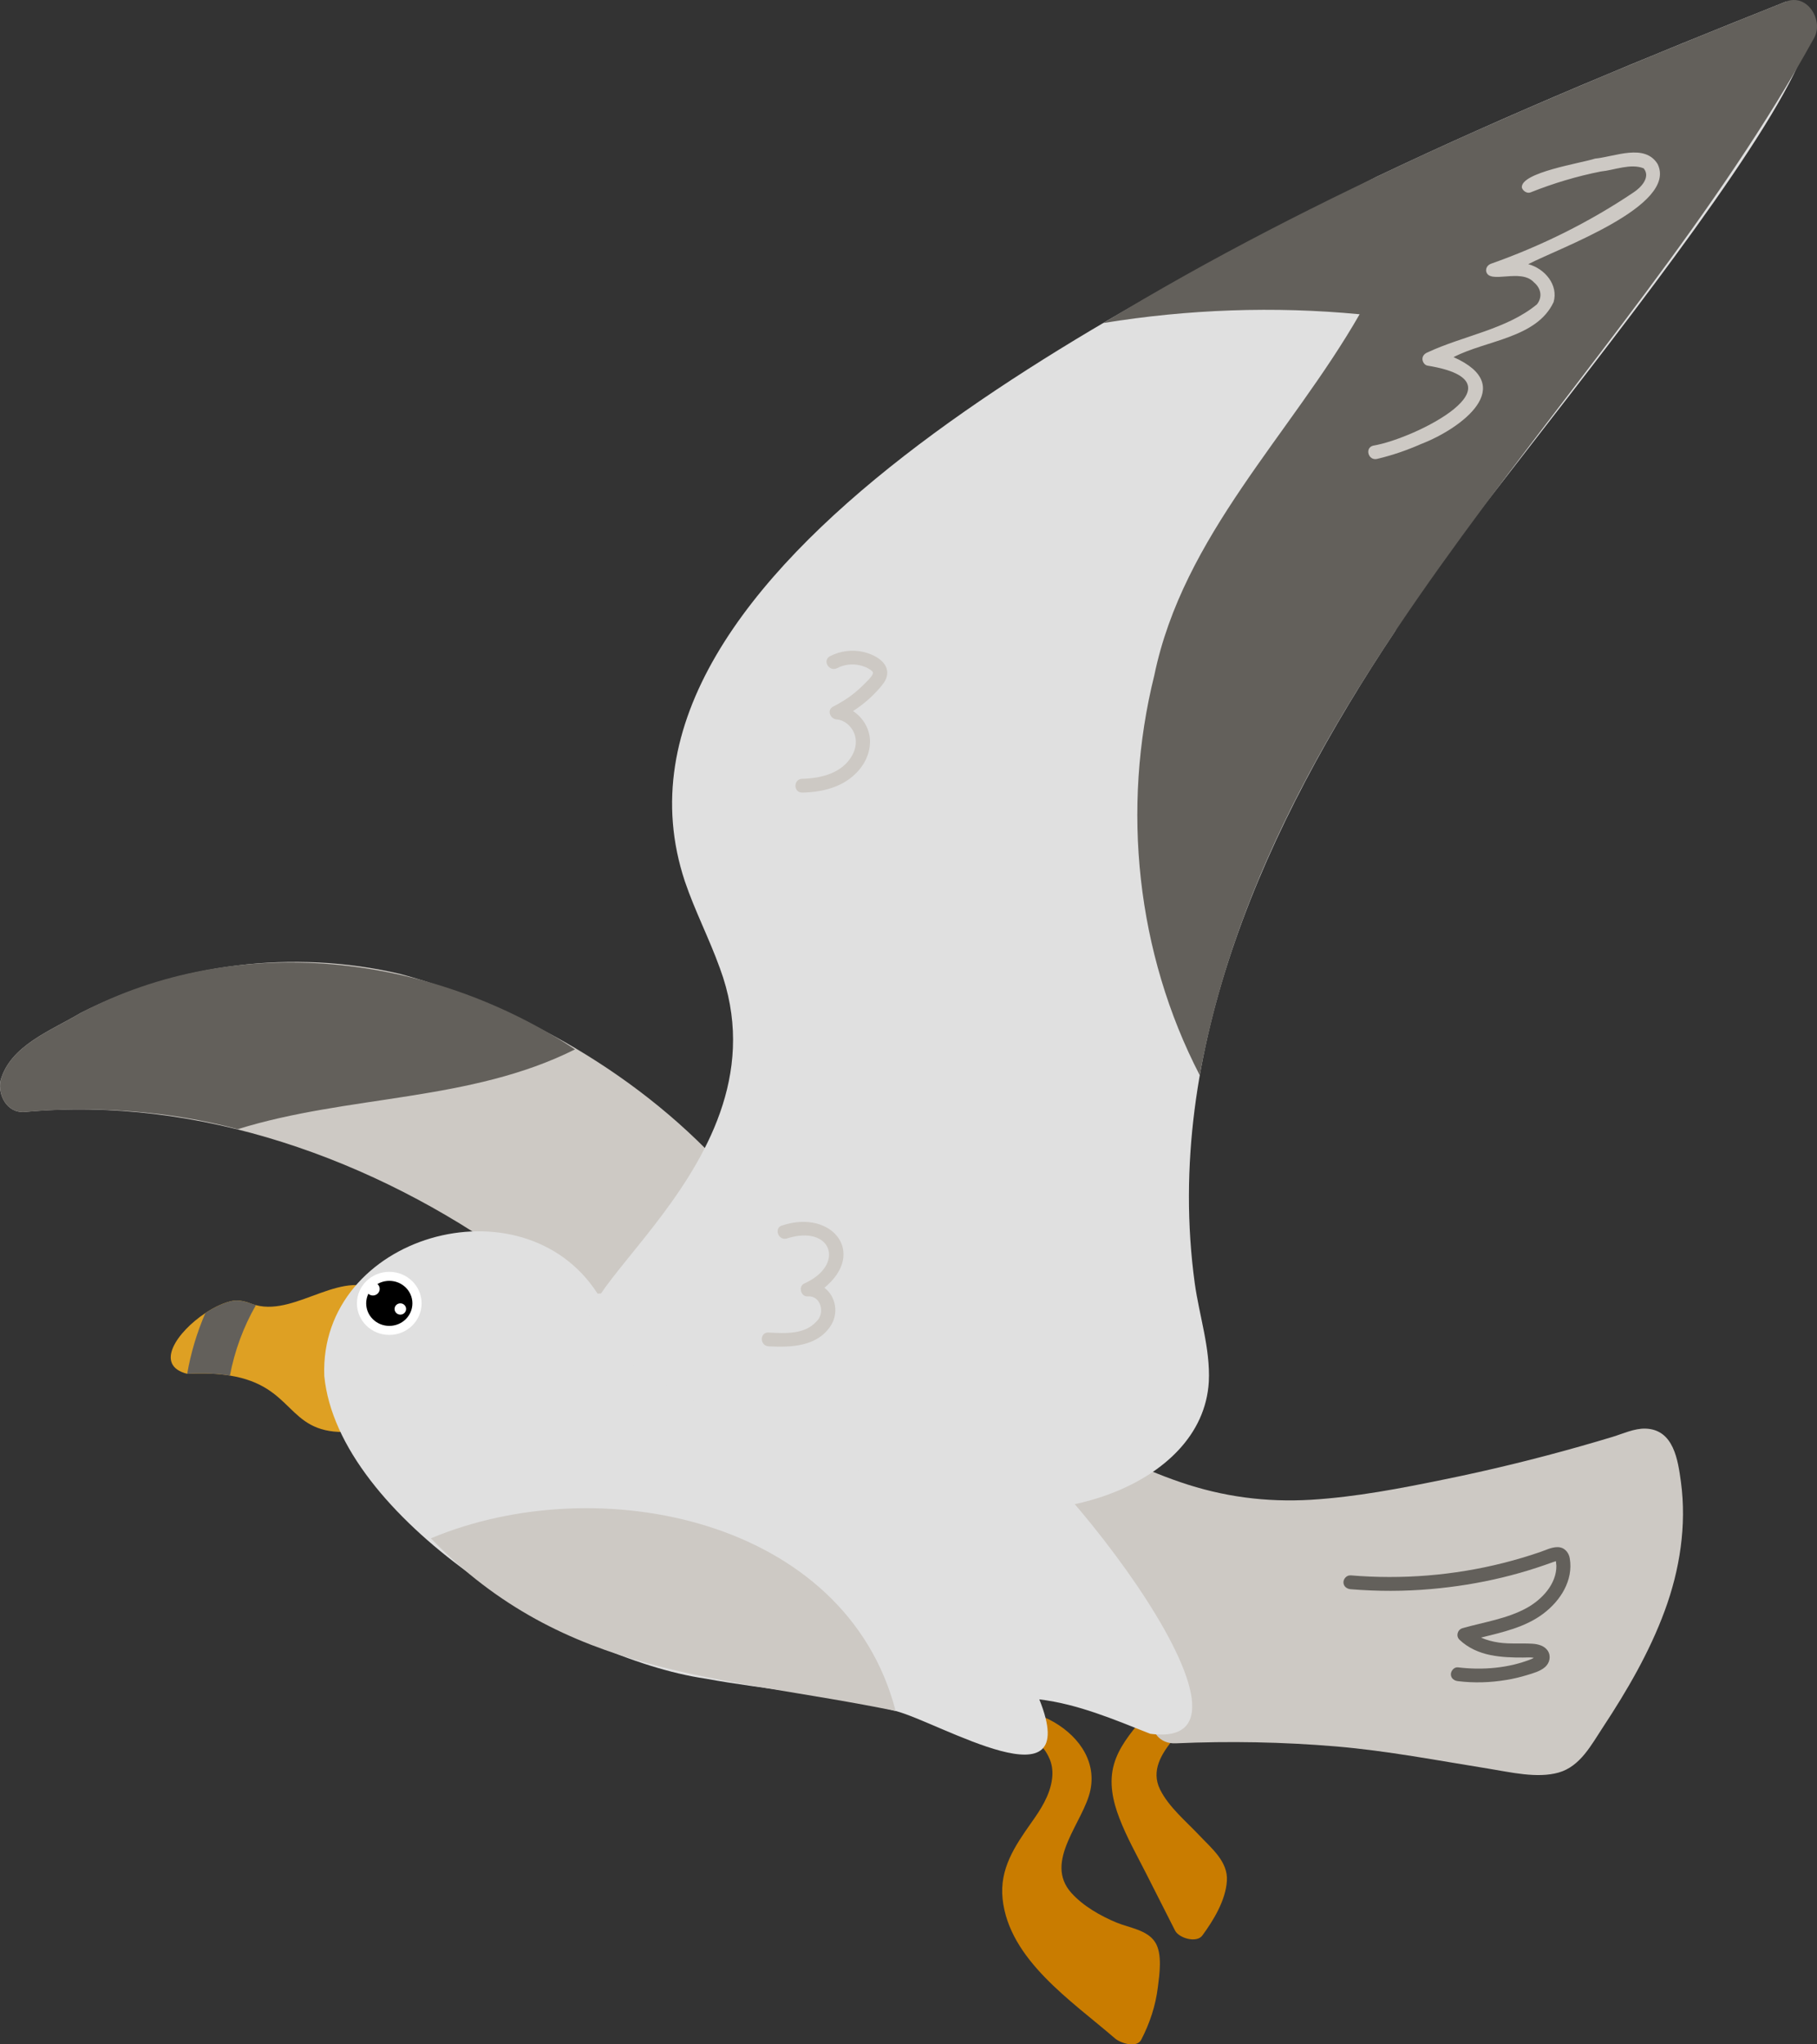
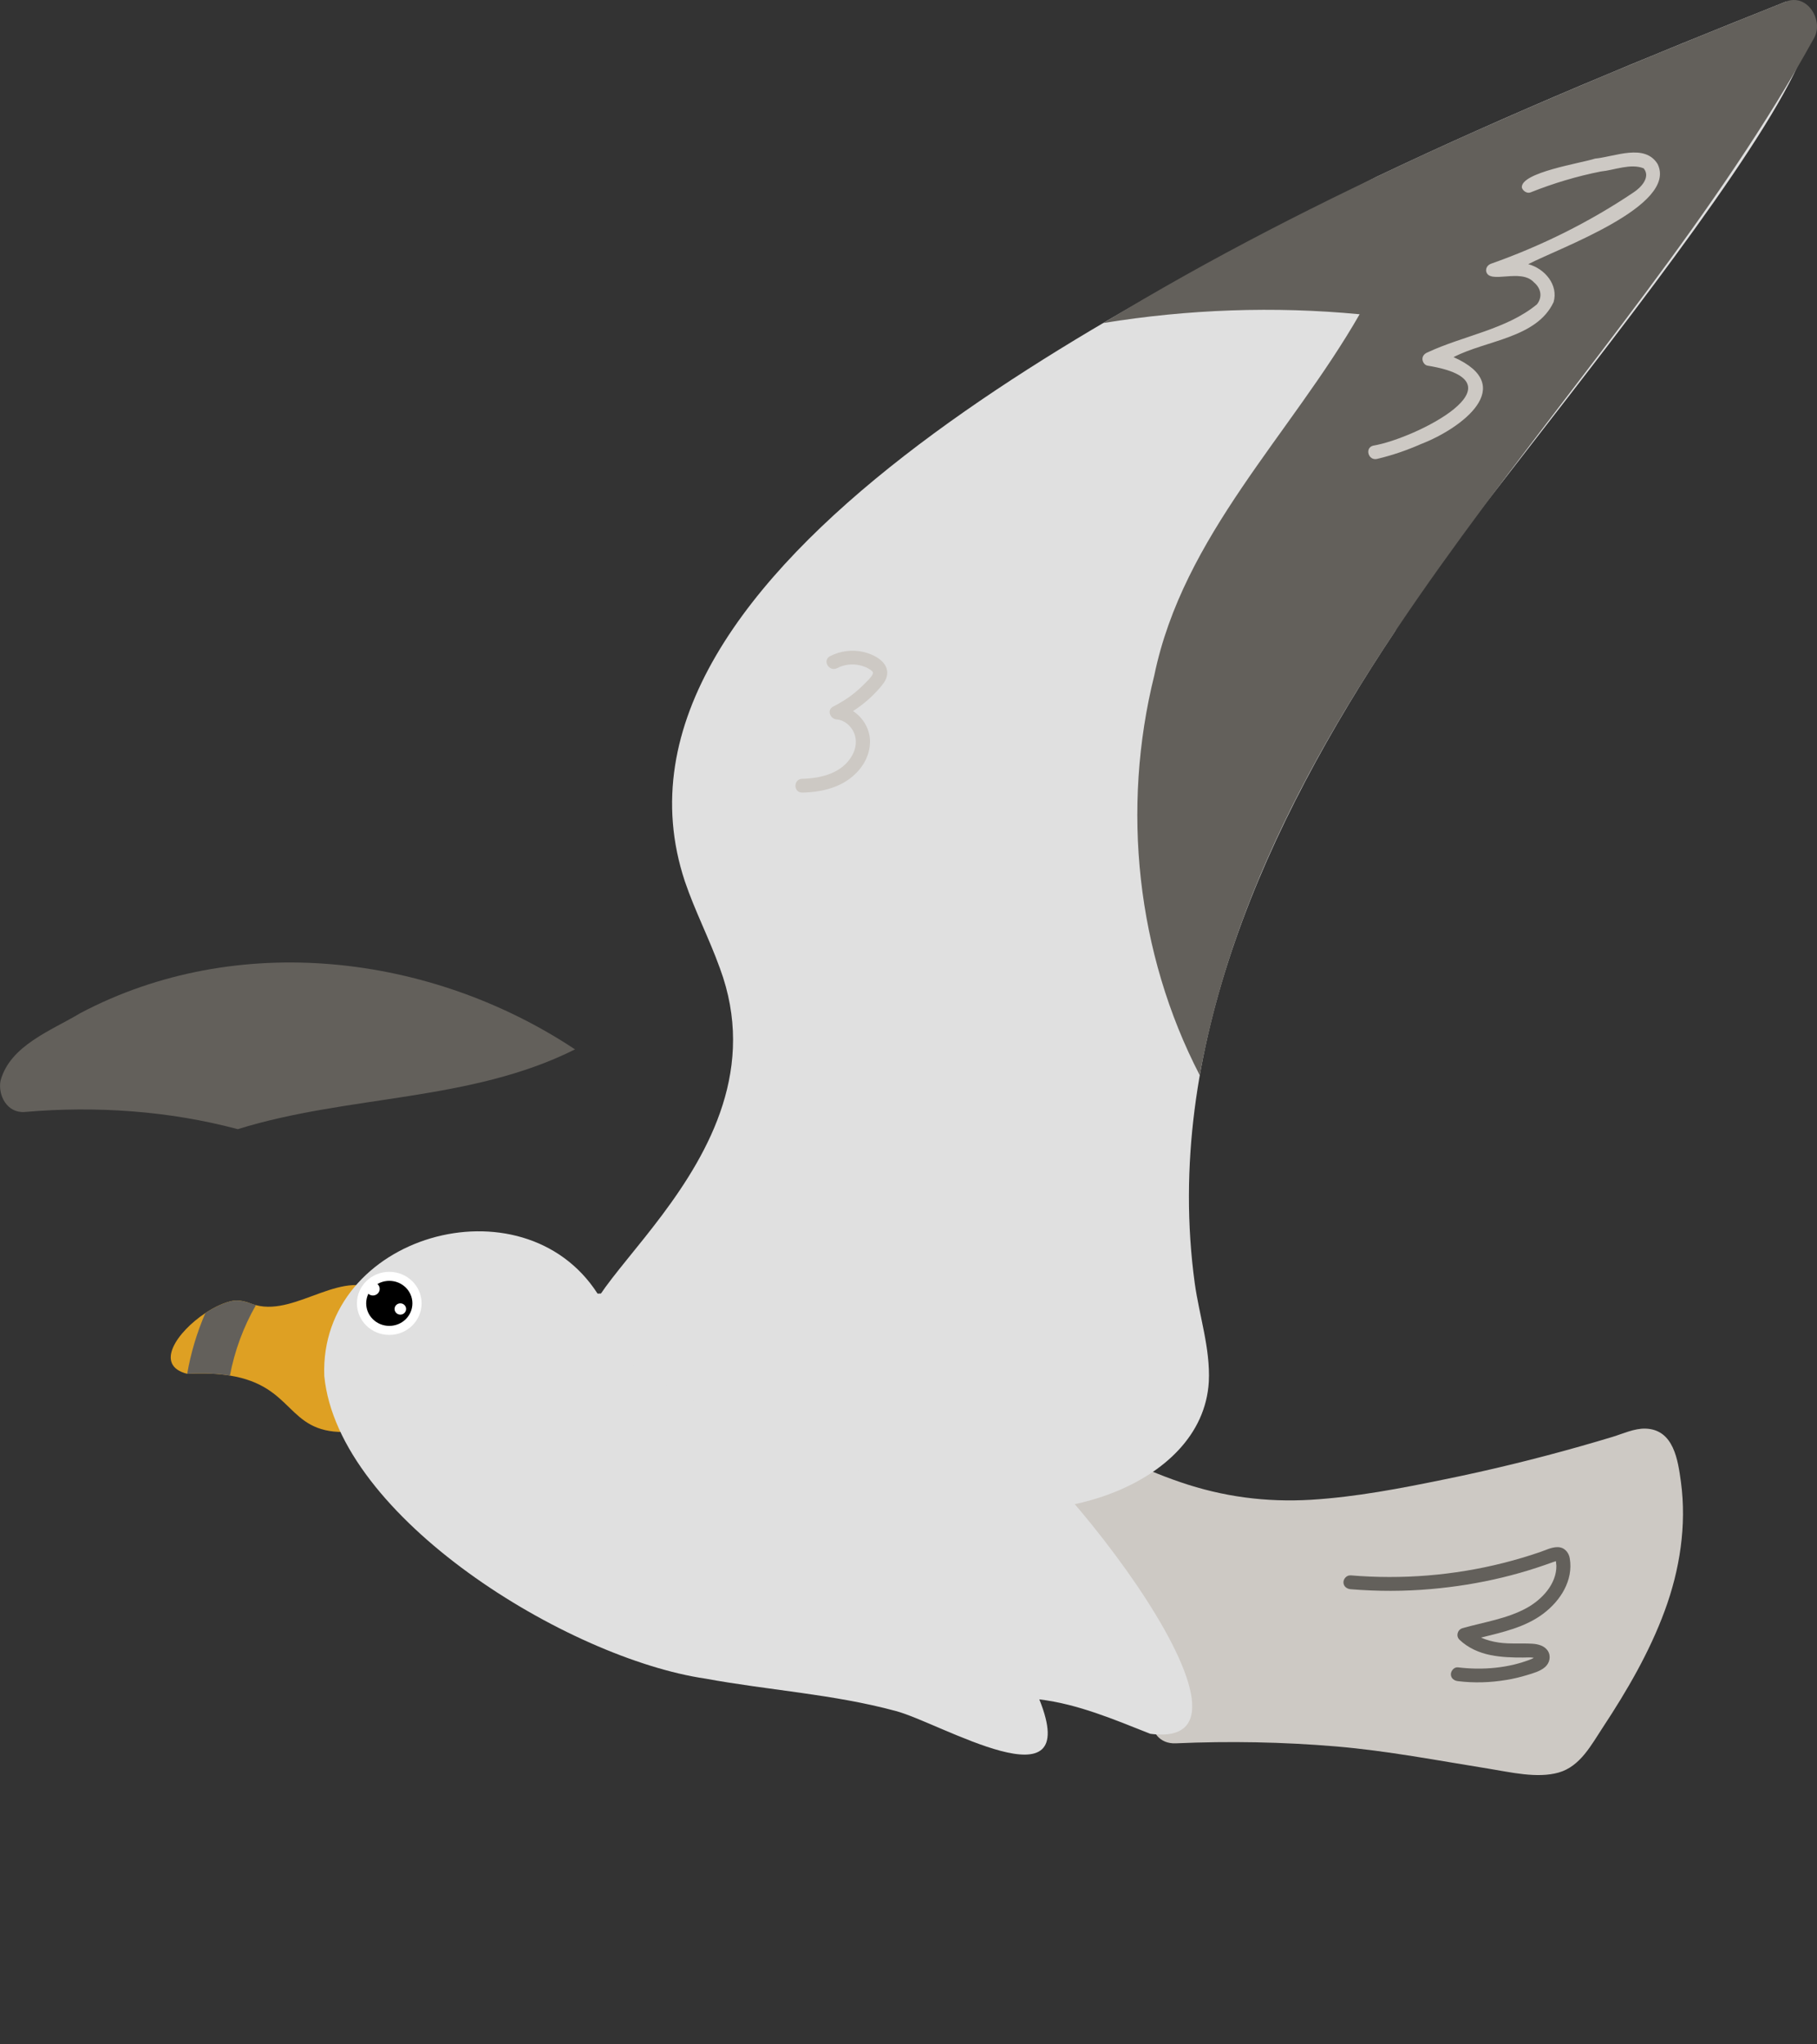
<svg xmlns="http://www.w3.org/2000/svg" width="32" height="36" viewBox="0 0 32 36" fill="none">
  <rect x="0" y="0" width="32" height="36" fill="#333333" stroke="none" />
  <g clip-path="url(#clip0_112_504)">
-     <path d="M19.714 32.017C19.843 32.354 20.023 32.672 20.186 32.993C20.356 33.328 20.525 33.663 20.695 33.997C20.762 34.129 21.074 34.221 21.175 34.083C21.374 33.812 21.584 33.465 21.607 33.125C21.631 32.781 21.335 32.547 21.118 32.316C20.884 32.068 20.583 31.82 20.431 31.513C20.265 31.179 20.457 30.879 20.67 30.619C20.734 30.542 20.683 30.464 20.594 30.412C20.557 30.269 20.205 30.164 20.096 30.295C19.903 30.527 19.702 30.774 19.619 31.067C19.527 31.386 19.597 31.714 19.714 32.017Z" fill="#C97C00" />
-     <path d="M17.657 33.437C17.77 34.511 18.876 35.236 19.635 35.894C19.734 35.98 20.02 36.071 20.099 35.918C20.249 35.628 20.351 35.321 20.391 34.998C20.42 34.77 20.475 34.404 20.343 34.2C20.204 33.984 19.886 33.947 19.665 33.856C19.379 33.737 19.077 33.565 18.869 33.334C18.369 32.778 19.089 32.083 19.204 31.52C19.315 30.976 18.954 30.523 18.48 30.281C18.389 30.235 18.214 30.17 18.115 30.236C18.023 30.296 18.072 30.391 18.159 30.435C18.177 30.444 18.194 30.454 18.212 30.464C18.174 30.459 18.137 30.453 18.099 30.451C18 30.448 17.91 30.504 17.959 30.603C18.011 30.71 18.193 30.737 18.298 30.741C18.379 30.743 18.469 30.932 18.492 30.99C18.534 31.098 18.543 31.214 18.528 31.327C18.491 31.615 18.327 31.866 18.161 32.099C17.869 32.513 17.602 32.91 17.657 33.437Z" fill="#C97C00" />
    <path d="M3.296 24.192C3.598 24.177 3.844 24.189 4.049 24.223C5.188 24.408 5.044 25.221 6.054 25.217C6.064 24.908 6.362 24.848 6.399 24.519C6.48 23.949 6.854 23.333 6.753 22.782C6.061 22.283 5.241 23.177 4.507 22.983C4.476 22.975 4.446 22.965 4.416 22.954C4.338 22.923 4.257 22.901 4.173 22.901C4.164 22.901 4.155 22.901 4.146 22.902C4.138 22.902 4.131 22.903 4.124 22.904C4.116 22.904 4.109 22.905 4.102 22.906H4.101C3.951 22.934 3.779 23.014 3.617 23.122C3.118 23.452 2.709 24.043 3.296 24.192Z" fill="#DEA023" />
-     <path d="M0.436 19.581C3.496 19.296 6.604 20.416 9.045 22.176C10.161 23.268 9.185 23.638 9.606 24.184C9.57 24.483 9.904 24.824 10.271 24.637C10.906 24.312 11.521 23.955 12.076 23.51C12.816 22.883 13.965 21.806 13.026 20.883C11.522 19.088 9.332 17.774 7.052 17.151C5.168 16.71 3.132 16.964 1.416 17.84C0.9 18.149 0.178 18.409 0.008 19.032C-0.039 19.285 0.124 19.607 0.436 19.581Z" fill="#CDC9C4" />
    <path d="M18.117 25.769C18.121 25.8 18.126 25.832 18.139 25.861C18.495 26.756 18.841 27.654 19.212 28.544C19.479 29.185 19.789 29.785 20.283 30.265C20.274 30.488 20.414 30.711 20.708 30.699C21.651 30.657 22.595 30.675 23.534 30.754C24.438 30.831 25.321 31.002 26.215 31.145C26.595 31.206 27.072 31.322 27.452 31.213C27.832 31.104 28.027 30.723 28.226 30.422C28.655 29.771 29.049 29.096 29.318 28.365C29.584 27.645 29.706 26.861 29.604 26.099C29.552 25.722 29.481 25.17 28.977 25.157C28.782 25.152 28.581 25.247 28.398 25.303C28.21 25.36 28.02 25.415 27.831 25.469C27.044 25.692 26.247 25.887 25.445 26.05C24.67 26.209 23.884 26.361 23.09 26.41C22.295 26.457 21.539 26.357 20.788 26.1C20.064 25.854 19.388 25.496 18.716 25.143C18.278 24.915 17.882 25.451 18.118 25.767L18.117 25.769Z" fill="#CDC9C4" />
    <path d="M5.711 24.23C5.954 26.725 10.004 29.205 12.426 29.56C13.538 29.765 14.679 29.833 15.773 30.129C16.552 30.331 19.086 31.87 18.304 29.925C18.989 30.008 19.624 30.281 20.258 30.531C22.769 30.862 18.162 25.109 17.085 24.83C15.168 23.581 12.857 22.696 10.524 22.78C9.202 20.726 5.618 21.752 5.711 24.23Z" fill="#E0E0E0" />
    <path d="M10.524 23.619C12.409 24.94 14.572 25.882 16.837 26.375C18.348 26.999 21.179 26.208 21.289 24.332C21.318 23.749 21.12 23.168 21.041 22.595C20.479 18.477 22.316 14.493 24.573 11.11C25.04 9.873 33.967 -0.233 31.452 0.029C29.021 0.998 26.599 1.991 24.239 3.115C20.139 5.216 10.221 9.982 12.062 15.522C12.238 16.041 12.492 16.531 12.678 17.049C13.972 20.535 9.386 22.97 10.524 23.619Z" fill="#E0E0E0" />
    <path d="M6.856 23.507C6.541 23.507 6.286 23.258 6.286 22.951C6.286 22.645 6.541 22.396 6.856 22.396C7.17 22.396 7.425 22.645 7.425 22.951C7.425 23.258 7.17 23.507 6.856 23.507Z" fill="white" />
    <path d="M6.856 23.348C6.631 23.348 6.449 23.171 6.449 22.951C6.449 22.732 6.631 22.555 6.856 22.555C7.081 22.555 7.263 22.732 7.263 22.951C7.263 23.171 7.081 23.348 6.856 23.348Z" fill="black" />
    <path d="M0.437 19.581C1.69 19.473 2.974 19.56 4.188 19.884C6.133 19.278 8.281 19.405 10.127 18.479C7.582 16.79 4.169 16.386 1.416 17.84C0.902 18.149 0.177 18.409 0.009 19.032C-0.039 19.285 0.124 19.607 0.437 19.581Z" fill="#63605B" />
    <path d="M20.329 11.892C19.747 14.233 20.014 16.78 21.129 18.934C22.439 11.773 28.544 6.845 31.951 0.665C32.118 0.364 31.834 -0.124 31.451 0.029C27.334 1.673 23.217 3.386 19.433 5.688C20.921 5.446 22.444 5.39 23.945 5.534C22.728 7.656 20.838 9.432 20.329 11.892Z" fill="#63605B" />
    <path d="M3.297 24.192C3.599 24.177 3.845 24.189 4.049 24.223C4.132 23.789 4.285 23.369 4.507 22.983C4.375 22.941 4.243 22.882 4.101 22.906C3.951 22.934 3.779 23.014 3.617 23.122C3.468 23.465 3.36 23.824 3.297 24.192Z" fill="#63605B" />
    <path d="M23.785 27.741C24.689 27.817 25.602 27.744 26.48 27.522C26.696 27.467 26.91 27.404 27.122 27.331C27.22 27.298 27.325 27.243 27.431 27.244C27.549 27.244 27.628 27.334 27.646 27.442C27.711 27.829 27.483 28.188 27.178 28.417C26.861 28.655 26.466 28.742 26.083 28.837C26.18 28.881 26.286 28.908 26.394 28.924C26.591 28.953 26.788 28.933 26.986 28.945C27.087 28.951 27.199 28.98 27.258 29.068C27.319 29.162 27.294 29.282 27.212 29.355C27.126 29.431 27.002 29.464 26.894 29.497C26.773 29.534 26.651 29.563 26.527 29.583C26.246 29.63 25.96 29.639 25.676 29.604C25.609 29.596 25.552 29.554 25.552 29.483C25.552 29.423 25.609 29.353 25.676 29.361C26.108 29.414 26.573 29.376 26.978 29.212C26.982 29.211 26.998 29.201 27.013 29.193C26.953 29.181 26.891 29.188 26.826 29.188C26.635 29.189 26.442 29.183 26.255 29.146C26.049 29.105 25.854 29.019 25.703 28.874C25.636 28.808 25.669 28.696 25.758 28.671C26.137 28.563 26.543 28.506 26.89 28.314C27.159 28.165 27.413 27.892 27.41 27.573C27.41 27.57 27.405 27.522 27.402 27.491C27.389 27.496 27.375 27.5 27.362 27.504C27.264 27.539 27.166 27.574 27.067 27.606C26.866 27.672 26.663 27.729 26.457 27.779C26.046 27.878 25.627 27.945 25.205 27.982C24.733 28.024 24.257 28.024 23.785 27.985C23.717 27.979 23.66 27.933 23.66 27.863C23.66 27.802 23.717 27.736 23.785 27.742V27.741Z" fill="#63605B" />
    <path d="M24.187 7.847C24.92 7.725 26.914 6.726 25.142 6.439C25.089 6.431 25.051 6.371 25.051 6.322C25.051 6.265 25.091 6.225 25.142 6.205C25.769 5.911 26.533 5.801 27.068 5.359C27.167 5.234 27.143 5.078 27.014 4.971C26.782 4.716 26.224 5.016 26.173 4.776C26.166 4.713 26.203 4.664 26.262 4.643C27.145 4.331 27.989 3.912 28.762 3.393C28.899 3.306 29.076 3.119 28.947 2.964C28.716 2.873 28.433 2.996 28.192 3.02C27.769 3.104 27.355 3.228 26.955 3.388C26.893 3.413 26.818 3.361 26.802 3.303C26.779 3.035 27.849 2.873 28.091 2.793C28.44 2.76 28.967 2.519 29.194 2.89C29.55 3.627 27.45 4.371 26.915 4.652C27.205 4.729 27.449 5.017 27.361 5.32C27.063 5.955 26.175 5.99 25.599 6.289C26.741 6.794 25.742 7.543 25.027 7.819C24.778 7.929 24.519 8.018 24.253 8.081C24.097 8.118 24.03 7.884 24.186 7.847L24.187 7.847Z" fill="#CDC9C4" />
-     <path d="M13.537 23.465C13.823 23.481 14.171 23.503 14.379 23.27C14.535 23.129 14.461 22.812 14.226 22.828C14.105 22.84 14.053 22.652 14.164 22.602C14.898 22.273 14.649 21.552 13.851 21.811C13.695 21.845 13.628 21.611 13.784 21.577C14.649 21.294 15.27 22.058 14.519 22.677C14.727 22.834 14.771 23.136 14.627 23.35C14.391 23.712 13.93 23.73 13.537 23.708C13.377 23.699 13.376 23.456 13.537 23.465H13.537Z" fill="#CDC9C4" />
    <path d="M14.129 13.714C14.467 13.707 14.838 13.611 15.009 13.3C15.076 13.179 15.097 13.033 15.04 12.903C14.988 12.784 14.873 12.679 14.736 12.669C14.621 12.662 14.556 12.503 14.673 12.443C14.808 12.374 14.936 12.295 15.052 12.2C15.113 12.15 15.171 12.097 15.226 12.041C15.273 11.993 15.329 11.943 15.363 11.884C15.387 11.842 15.37 11.824 15.331 11.796C15.276 11.756 15.211 11.732 15.146 11.716C15.011 11.684 14.867 11.701 14.744 11.765C14.602 11.838 14.476 11.629 14.618 11.555C14.801 11.461 15.012 11.434 15.213 11.482C15.386 11.524 15.621 11.641 15.626 11.841C15.628 11.947 15.566 12.031 15.499 12.108C15.437 12.18 15.37 12.248 15.299 12.312C15.213 12.389 15.12 12.459 15.023 12.522C15.208 12.641 15.328 12.853 15.322 13.076C15.313 13.42 15.056 13.708 14.742 13.839C14.549 13.921 14.34 13.953 14.129 13.957C13.969 13.959 13.969 13.717 14.129 13.714Z" fill="#CDC9C4" />
-     <path d="M7.588 27.089C9.961 29.544 12.682 29.494 15.773 30.129C14.899 26.75 10.55 25.849 7.588 27.089Z" fill="#CDC9C4" />
    <path d="M6.949 23.05C6.949 23.105 6.994 23.15 7.051 23.15C7.107 23.15 7.152 23.105 7.152 23.05C7.152 22.996 7.107 22.951 7.051 22.951C6.994 22.951 6.949 22.996 6.949 23.05Z" fill="white" />
    <path d="M6.567 22.813C6.502 22.813 6.448 22.761 6.448 22.697C6.448 22.633 6.502 22.581 6.567 22.581C6.633 22.581 6.687 22.633 6.687 22.697C6.687 22.761 6.633 22.813 6.567 22.813Z" fill="white" />
  </g>
  <defs>
    <clipPath id="clip0_112_504">
      <rect width="32" height="36" fill="white" transform="matrix(-1 0 0 1 32 0)" />
    </clipPath>
  </defs>
</svg>